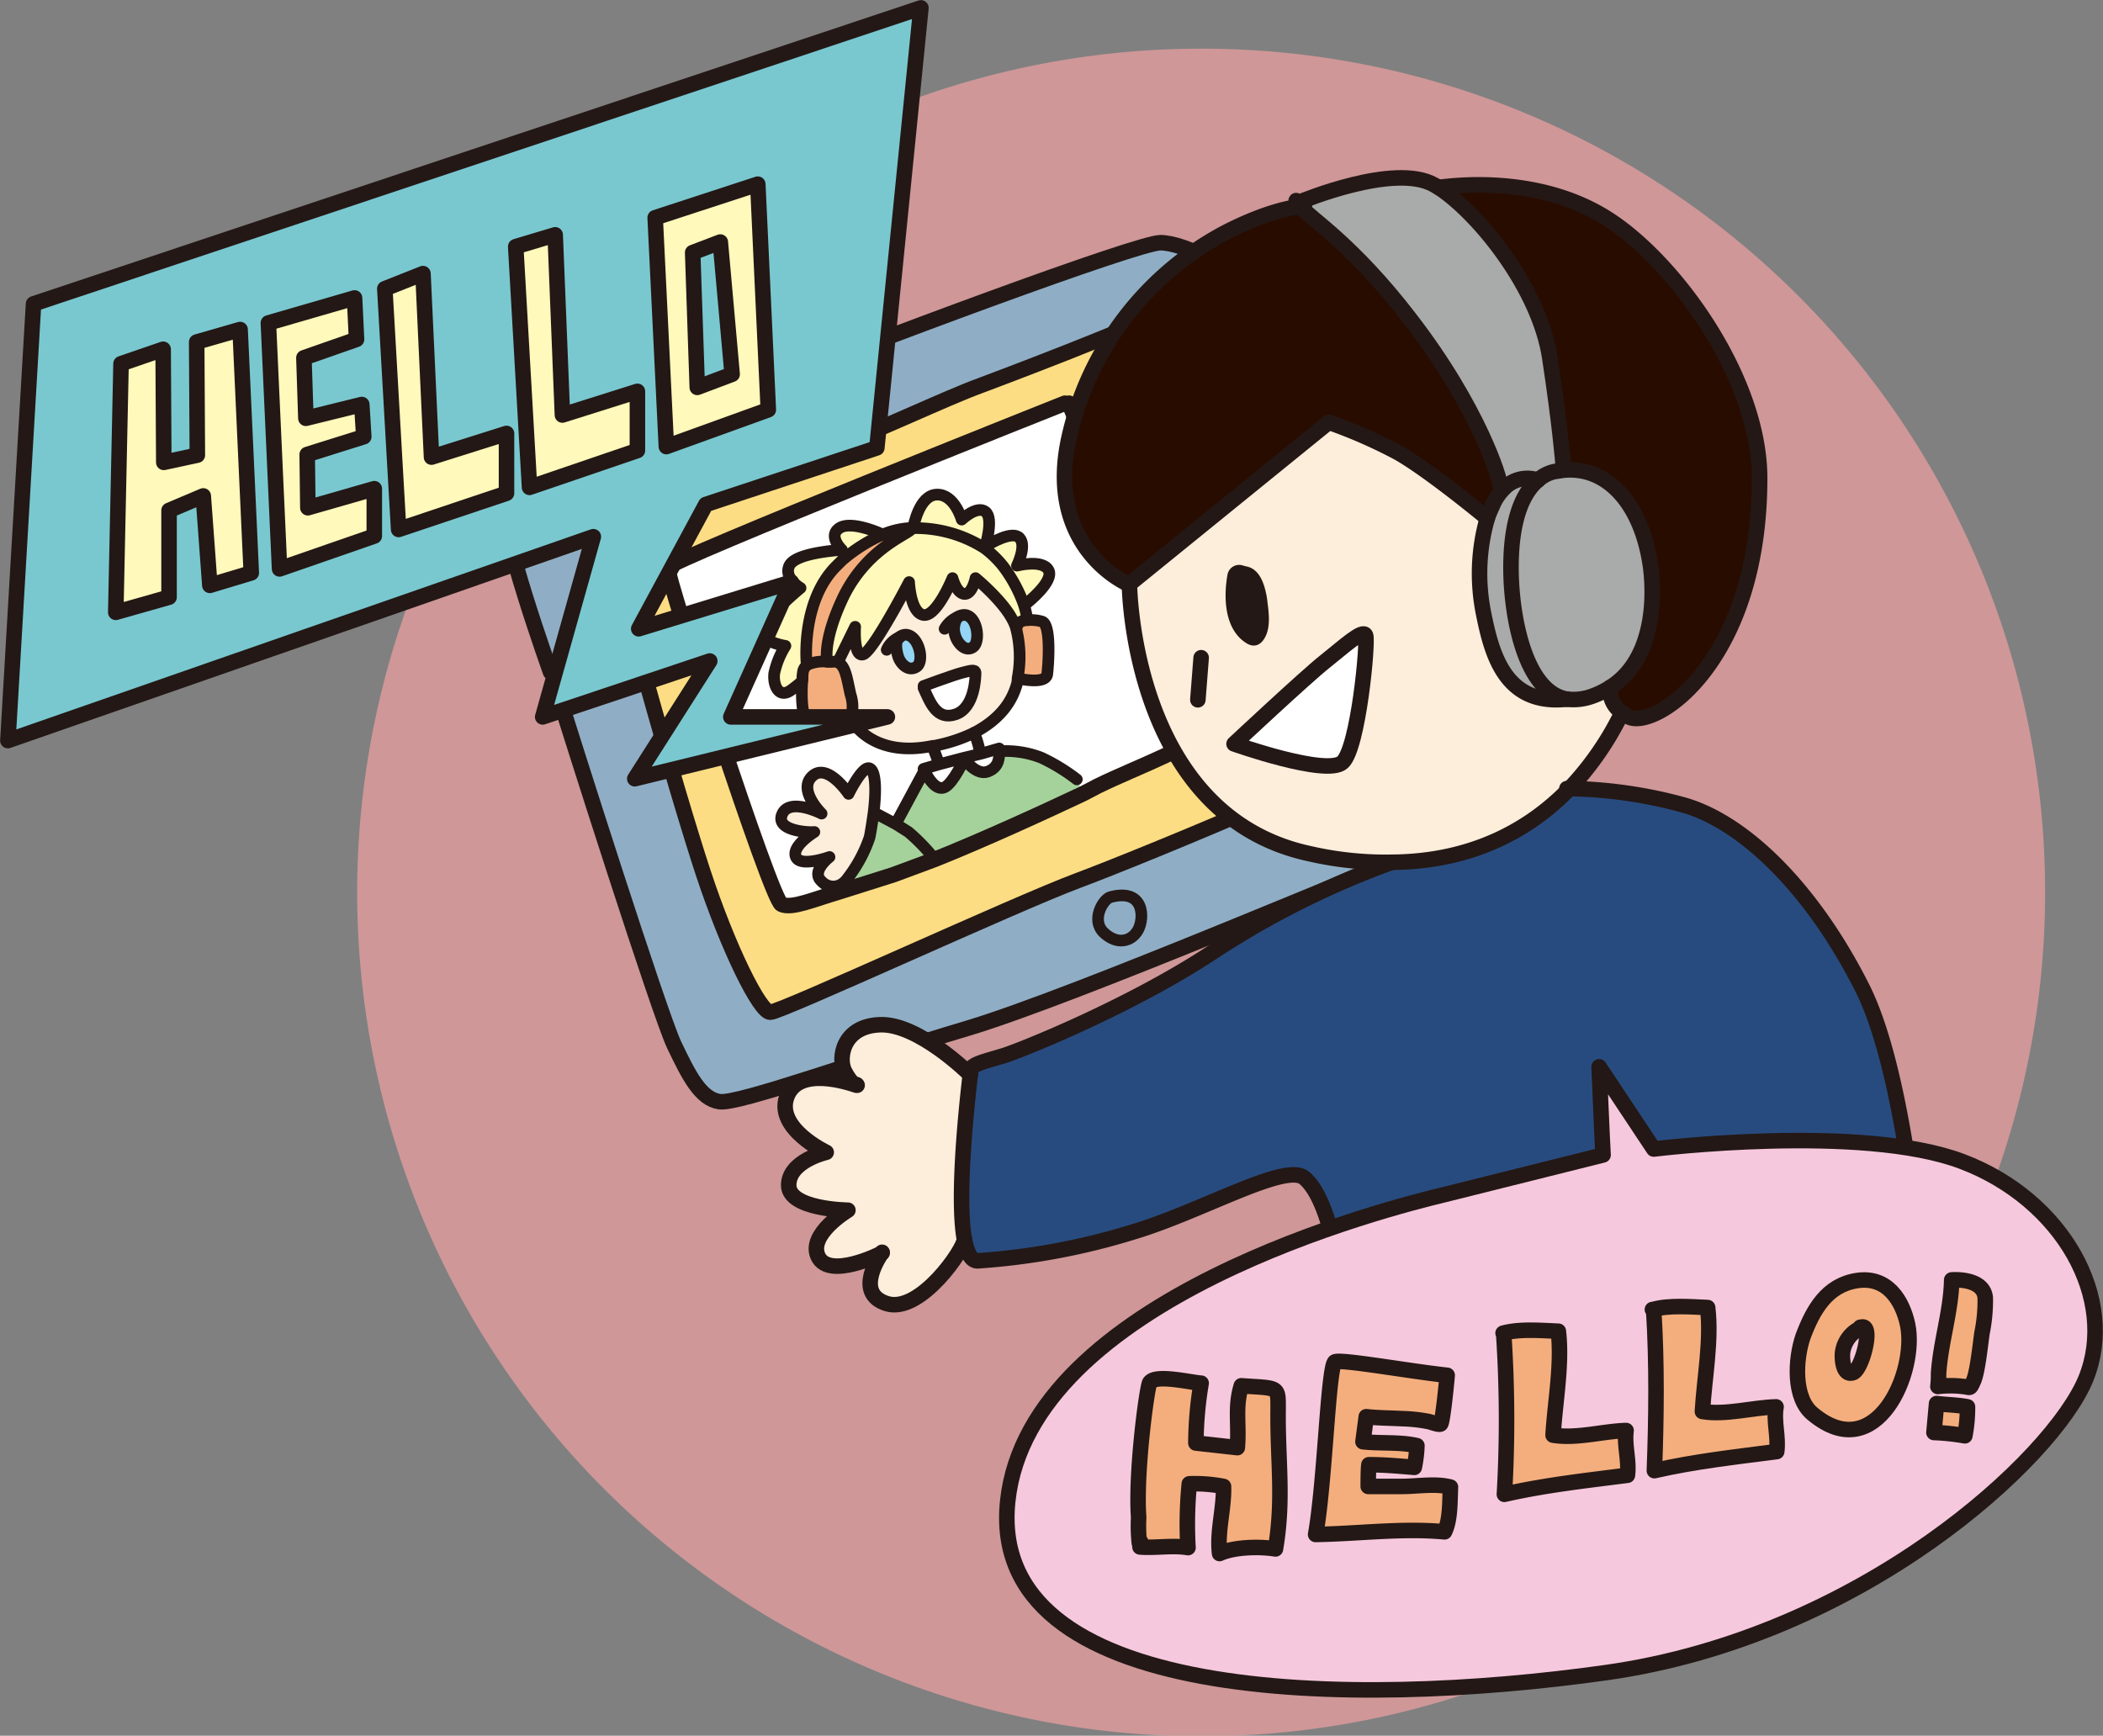
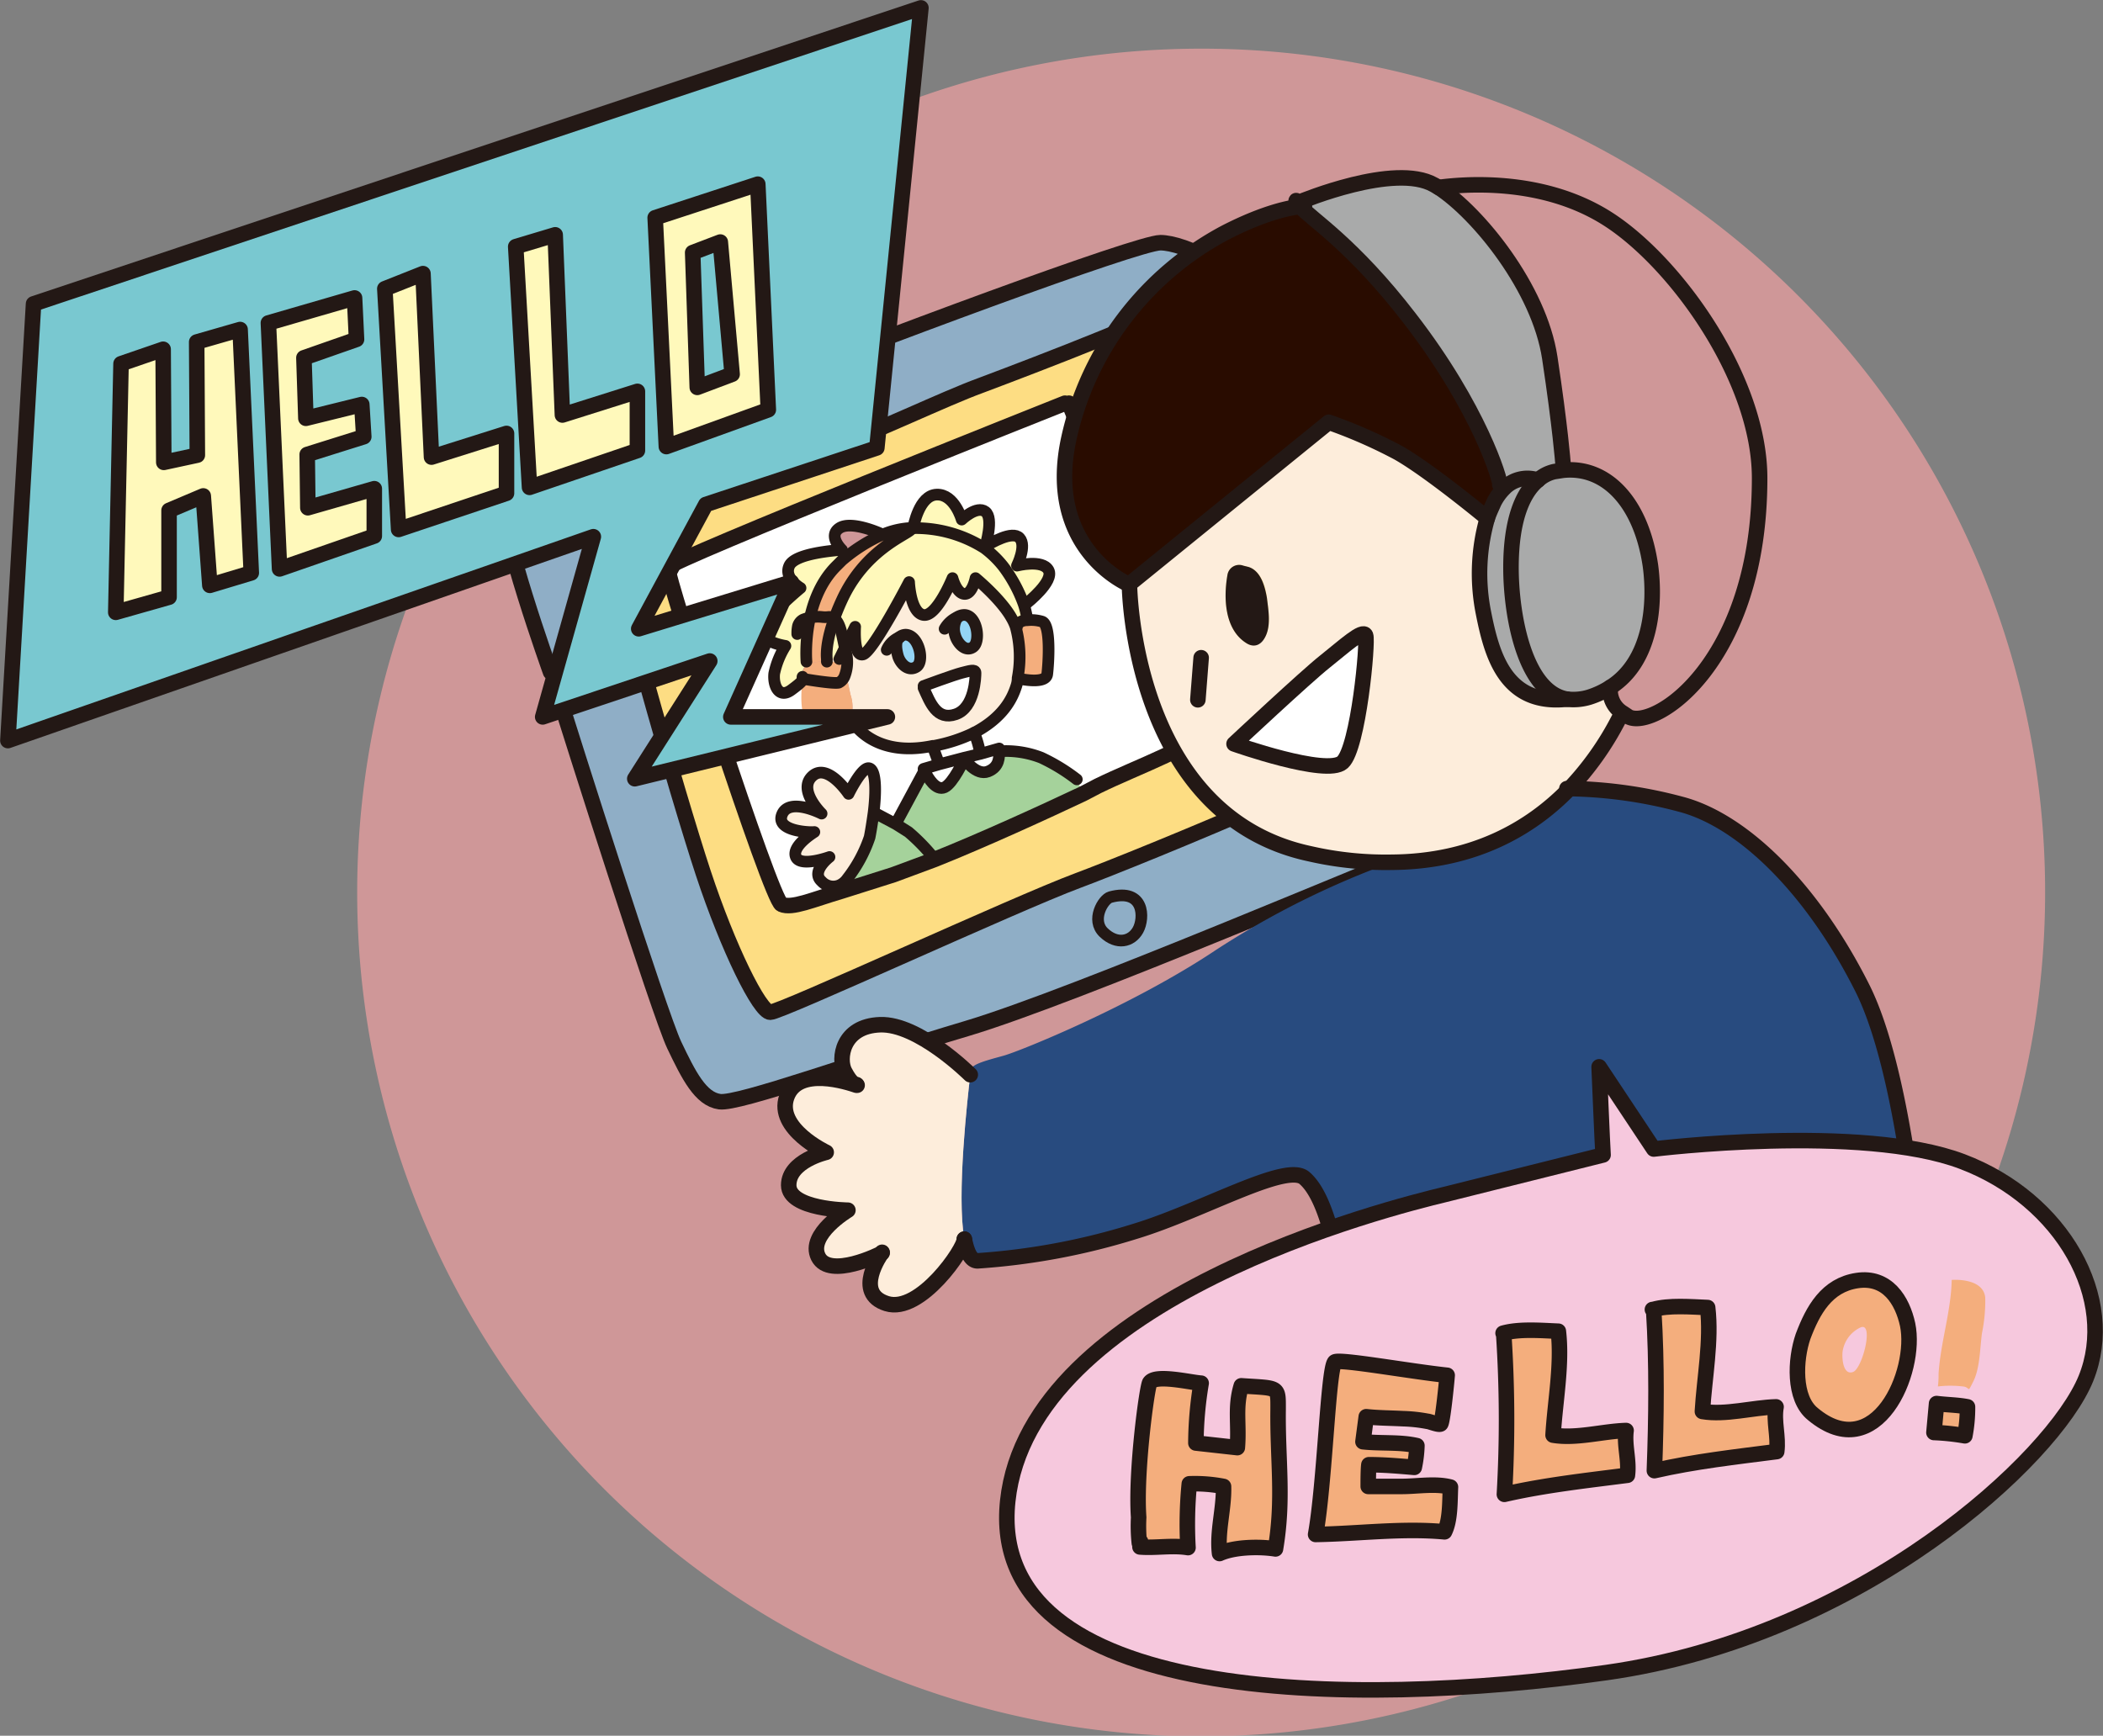
<svg xmlns="http://www.w3.org/2000/svg" viewBox="0 0 319.7 263.9">
  <rect x="0" y="0" width="319.7" height="263.9" fill="#808080" stroke="none" />
  <defs>
    <style>
      .cls-1 {
        fill: #f1a1a3;
        opacity: 0.7;
      }

      .cls-2 {
        fill: #8faec6;
      }

      .cls-3 {
        fill: #fddd83;
      }

      .cls-4 {
        fill: #fff;
      }

      .cls-5 {
        fill: #a5d29b;
      }

      .cls-6 {
        fill: #fff9bb;
      }

      .cls-7 {
        fill: #f4ae7d;
      }

      .cls-8 {
        fill: #fdeddb;
      }

      .cls-9 {
        fill: #94d4f5;
      }

      .cls-10, .cls-11 {
        fill: none;
      }

      .cls-10, .cls-11, .cls-12, .cls-17 {
        stroke: #231815;
        stroke-linecap: round;
        stroke-linejoin: round;
      }

      .cls-10 {
        stroke-width: 1.77px;
      }

      .cls-11, .cls-12, .cls-17 {
        stroke-width: 2.36px;
      }

      .cls-12 {
        fill: #79c8d0;
      }

      .cls-13 {
        fill: #284b7f;
      }

      .cls-14 {
        fill: #290c00;
      }

      .cls-15 {
        fill: #a9aaaa;
      }

      .cls-16 {
        fill: #231815;
      }

      .cls-17 {
        fill: #f6c8dd;
      }
    </style>
  </defs>
  <g id="レイヤー_2" data-name="レイヤー 2">
    <g id="ボタン">
      <g>
        <path class="cls-1" d="M310.9,135.7A128.3,128.3,0,1,1,182.7,7.4,128.2,128.2,0,0,1,310.9,135.7Z" />
        <g>
          <g>
            <g>
              <path class="cls-2" d="M235,118.5c.2,1.1-2.7,4.5-13.3,8.5s-58.3,24.5-74.8,29.4-34.7,11.3-37.5,11.1-4.7-3.9-6.9-8.6S87,112.5,84.2,103.4l-.5-1.2s-8.1-22.3-7-25.9,12.2-6.9,34.2-15.7,62-23.7,65.5-23.7,12.7,3.7,21,14.3S234.9,117.3,235,118.5Zm-71.2,15.4c9.4-3.4,52.1-21,50.9-23.6S184,43.2,179.4,46.1s-30.3,12.5-30.3,12.5c-5.5,2-15.8,7-24.2,10.1S94,80.3,93.2,82.2s9.9,39,13.7,50.5,8.6,21.2,10.2,21.2S154.4,137.4,163.8,133.9Z" />
              <path class="cls-3" d="M214.7,110.3c1.2,2.6-41.5,20.2-50.9,23.6s-45.1,20-46.7,20-6.5-9.7-10.2-21.2S92.3,84,93.2,82.2s23.4-10.4,31.7-13.5,18.7-8.1,24.2-10.1c0,0,25.6-9.5,30.3-12.5S213.6,107.6,214.7,110.3Zm-47.8,9.2c5.9-2.9,16-6.5,15.7-8.5s-20.1-49.7-20.1-49.7h-.6s-60.1,23.9-60.4,25,15.7,50.5,17.3,51.2,4.7-.7,9.1-2l7.9-2.5,6.2-2.3c7.3-2.9,17.1-7.4,22.6-10Z" />
              <path class="cls-4" d="M182.6,111c.3,2-9.8,5.6-15.7,8.5l-2.3,1.2-.9-2.2a28.6,28.6,0,0,0-5.4-3.3,14.8,14.8,0,0,0-5.9-1h-.5v-.4l-2.8.8-.2-.6a16,16,0,0,0-.8-2.6c4.4-2.3,5.8-5.2,6.4-7.1a3.7,3.7,0,0,0,.2-1.2h.3s4,.9,4.2-.7.6-7.6-.8-8a5.8,5.8,0,0,0-2.2-.2v-.5a11.6,11.6,0,0,0-.5-2l.5-.2s4.2-3.2,3.3-5-4.8-.7-4.8-.7,1.6-2.9.4-4.2-4.4.8-5.1,1.2h-.1s1.4-4.3,0-5.2-3.6,1.2-3.6,1.2-1-3.9-3.8-3.8-3.5,4.8-3.6,5.1h-.7a12.7,12.7,0,0,0-4.2,1.1v-.3s-4.4-2-6.2-.8.4,3.3.4,3.3h-.1c-.9.1-7,.5-7.9,2.4s1.7,3.4,1.7,3.4-4.5,3.7-5.7,5.9,3.4,2.9,3.4,2.9a12.9,12.9,0,0,0-1.7,4.2c-.2,1.8.7,3.9,2.6,2.5s1.6-1.4,1.7-1.7c-.2,2-.2,5.6.8,6.8s4.6.8,5.5.6a1.8,1.8,0,0,0,.9-1h.4s3.1,5.6,12.2,3.7v.4l.7,1.9.2.5-2.4.7.2.4h-.2l-4.2,7.8h0l-3.2-1.7h-.2c.4-3.2.4-6.6-.7-6.8s-3.1,3.9-3.1,3.9-3.2-4.8-5.5-2.7,1.4,5.7,1.4,5.7-4.9-2.5-6,.1,4.3,2.8,4.9,2.7-3.5,2.2-2.8,3.8,5.1,0,5.1,0-2.9,2.2-1.2,3.7a2.4,2.4,0,0,0,2.7.6l.3.9c-4.4,1.3-8.1,2.4-9.1,2s-17.7-50.1-17.3-51.2,60.4-25,60.4-25h.6S182.2,109,182.6,111Z" />
              <path class="cls-5" d="M163.7,118.5l.9,2.2c-5.5,2.6-15.3,7.1-22.6,10v-.3a28.7,28.7,0,0,0-3.8-3.9l-1.9-1.2h0l4.2-7.8h.2c.5,1,1.7,3,3,2.4s3-4.3,3-4.3,1.8,2.6,3.6,1.9,1.7-2.3,1.7-3.1h.5a14.8,14.8,0,0,1,5.9,1A28.6,28.6,0,0,1,163.7,118.5Z" />
              <path class="cls-6" d="M159.4,86.6c.9,1.8-3.3,5-3.3,5l-.5.2a21.8,21.8,0,0,0-3.1-5.7l2.1-.2S158.5,84.9,159.4,86.6Z" />
              <path class="cls-7" d="M158.4,94.5c1.4.4,1,6.5.8,8s-4.2.7-4.2.7h-.3a17.3,17.3,0,0,0-.3-7.8h.2c.1-.6.7-1,1.6-1A5.8,5.8,0,0,1,158.4,94.5Z" />
              <path class="cls-6" d="M138.8,80.2A19.5,19.5,0,0,1,149.1,83l.5.3a15.4,15.4,0,0,1,2.9,2.8,21.8,21.8,0,0,1,3.1,5.7,11.6,11.6,0,0,1,.5,2v.5c-.9,0-1.5.4-1.6,1h-.2a7.5,7.5,0,0,0-.6-1.3c-1.6-2.9-5.5-6.1-5.5-6.1s-.5,2.5-1.7,2.4-1.8-2.4-1.8-2.4-2.4,5.9-4.4,5.6-2.2-5-2.2-5-5.5,10.6-7,11-1.2-4.2-1.2-4.2l-2.4,4.9h-1.9c-.1-.9-.1-3.8,2.3-9,3.4-7.4,9.4-9.7,10.4-10.6s.1-.3-.3-.3h.7Z" />
              <path class="cls-6" d="M155,81.7c1.2,1.3-.4,4.2-.4,4.2l-2.1.2a15.4,15.4,0,0,0-2.9-2.8l.3-.4C150.6,82.5,153.9,80.5,155,81.7Z" />
              <path class="cls-8" d="M136.7,96.9c-.6.6-.5,1.7-.2,2.8s1.5,2.5,2.8,1.7.4-4.8-1.6-4.9A1.5,1.5,0,0,0,136.7,96.9Zm8.9-3.1a3.2,3.2,0,0,0-.4,2.8c.3,1.1,1.5,2.6,2.7,1.8s.7-4.7-1.2-4.9A1.8,1.8,0,0,0,145.6,93.8Zm8.8,1.5a17.3,17.3,0,0,1,.3,7.8,3.7,3.7,0,0,1-.2,1.2c-.6,1.9-2,4.8-6.4,7.1a24.2,24.2,0,0,1-6.1,2h-.2c-9.1,1.9-12.2-3.7-12.2-3.7h-.4a5.9,5.9,0,0,0,.1-4c-.6-2.6-.8-5-2.5-5a4,4,0,0,1-1.1,0v-.4h1.9l2.4-4.9s-.2,4.7,1.2,4.2,7-11,7-11,.3,4.7,2.2,5,4.4-5.6,4.4-5.6.5,2.4,1.8,2.4,1.7-2.4,1.7-2.4,3.9,3.2,5.5,6.1A7.5,7.5,0,0,1,154.4,95.3Zm-6.1,7c0-.6-.9-.3-2.1,0s-5.8,2-5.8,2v.3c1,2.2,2,5,4.9,4S148.3,103,148.3,102.3Z" />
              <path class="cls-4" d="M151.9,113.8v.4c0,.8-.3,2.6-1.7,3.1s-3.6-1.9-3.6-1.9v-.2l2.5-.6h0Z" />
              <path class="cls-6" d="M149.8,77.7c1.4.9,0,5.2,0,5.2h.1l-.3.4-.5-.3a19.5,19.5,0,0,0-10.3-2.8c.1-.3.9-5,3.6-5.1s3.8,3.8,3.8,3.8S148.5,76.7,149.8,77.7Z" />
              <path class="cls-4" d="M149.1,114.6h0l-2.5.6-3.8,1-.2-.5-.7-1.9v-.4h.2a24.2,24.2,0,0,0,6.1-2,16,16,0,0,1,.8,2.6Z" />
              <path class="cls-9" d="M145.6,93.8a1.8,1.8,0,0,1,1.1-.3c1.9.2,2.8,4,1.2,4.9s-2.4-.7-2.7-1.8A3.2,3.2,0,0,1,145.6,93.8Z" />
              <path class="cls-4" d="M146.2,102.3c1.2-.3,2.1-.6,2.1,0s-.1,5.3-3,6.3-3.9-1.8-4.9-4v-.3S145,102.6,146.2,102.3Z" />
              <path class="cls-4" d="M146.6,115.2v.2s-1.3,3.6-3,4.3-2.5-1.4-3-2.4l-.2-.4,2.4-.7Z" />
              <path class="cls-5" d="M141.9,130.4v.3l-6.2,2.3-7.9,2.5-.3-.9a2.9,2.9,0,0,0,1.2-1,21.2,21.2,0,0,0,3.4-6.3c.2-1,.4-2.3.6-3.7h.2l3.2,1.7,1.9,1.2A28.7,28.7,0,0,1,141.9,130.4Z" />
              <path class="cls-9" d="M136.7,96.9a1.5,1.5,0,0,1,1-.4c2,.1,3.1,3.8,1.6,4.9s-2.6-.6-2.8-1.7S136.1,97.5,136.7,96.9Z" />
              <path class="cls-7" d="M138.1,80.3q.6,0,.3.3c-1,.9-7,3.2-10.4,10.6-2.4,5.2-2.4,8.1-2.3,9v.4a6.1,6.1,0,0,0-2.8.4l-.3-.4s-.8-9.3,4.6-14.6l.8-.8a25.3,25.3,0,0,1,5.9-3.8A12.7,12.7,0,0,1,138.1,80.3Z" />
-               <path class="cls-6" d="M133.8,81.1v.3a25.3,25.3,0,0,0-5.9,3.8V83.6h.1s-2.2-2.2-.4-3.3S133.8,81.1,133.8,81.1Z" />
              <path class="cls-8" d="M123.8,126.5c-.6.1-5.9-.1-4.9-2.7s6-.1,6-.1-3.7-3.6-1.4-5.7,5.5,2.7,5.5,2.7,1.4-4.2,3.1-3.9,1.1,3.6.7,6.8c-.2,1.4-.4,2.7-.6,3.7a21.2,21.2,0,0,1-3.4,6.3,2.9,2.9,0,0,1-1.2,1,2.4,2.4,0,0,1-2.7-.6c-1.7-1.5,1.2-3.7,1.2-3.7s-4.4,1.6-5.1,0S123.5,126.7,123.8,126.5Z" />
              <path class="cls-7" d="M129.3,105.6a5.9,5.9,0,0,1-.1,4,1.8,1.8,0,0,1-.9,1c-.9.2-4.2,1-5.5-.6s-1-4.8-.8-6.8h0v-.3a5.5,5.5,0,0,1,.1-.9,1.6,1.6,0,0,1,.8-1,6.1,6.1,0,0,1,2.8-.4,4,4,0,0,0,1.1,0C128.5,100.6,128.7,103,129.3,105.6Z" />
              <path class="cls-6" d="M122,102.9v.3h0c-.1.3-.5.8-1.7,1.7s-2.8-.7-2.6-2.5a12.9,12.9,0,0,1,1.7-4.2s-4.7-.8-3.4-2.9,5.7-5.9,5.7-5.9-2.6-1.2-1.7-3.4,7-2.3,7.9-2.4v1.6l-.8.8c-5.4,5.3-4.6,14.6-4.6,14.6l.3.4a1.6,1.6,0,0,0-.8,1A5.5,5.5,0,0,0,122,102.9Z" />
            </g>
            <g>
              <path class="cls-10" d="M140.4,104.3s4.6-1.7,5.8-2,2.1-.6,2.1,0-.1,5.3-3,6.3-3.9-1.8-4.9-4" />
-               <path class="cls-10" d="M122,103.2c-.2,2-.2,5.6.8,6.8s4.6.8,5.5.6a1.8,1.8,0,0,0,.9-1,5.9,5.9,0,0,0,.1-4c-.6-2.6-.8-5-2.5-5a4,4,0,0,1-1.1,0,6.1,6.1,0,0,0-2.8.4,1.6,1.6,0,0,0-.8,1,5.5,5.5,0,0,0-.1.9v.3" />
+               <path class="cls-10" d="M122,103.2s4.6.8,5.5.6a1.8,1.8,0,0,0,.9-1,5.9,5.9,0,0,0,.1-4c-.6-2.6-.8-5-2.5-5a4,4,0,0,1-1.1,0,6.1,6.1,0,0,0-2.8.4,1.6,1.6,0,0,0-.8,1,5.5,5.5,0,0,0-.1.9v.3" />
              <path class="cls-10" d="M129.6,109.7s3.1,5.6,12.2,3.7h.2a24.2,24.2,0,0,0,6.1-2c4.4-2.3,5.8-5.2,6.4-7.1a3.7,3.7,0,0,0,.2-1.2,17.3,17.3,0,0,0-.3-7.8,7.5,7.5,0,0,0-.6-1.3c-1.6-2.9-5.5-6.1-5.5-6.1s-.5,2.5-1.7,2.4-1.8-2.4-1.8-2.4-2.4,5.9-4.4,5.6-2.2-5-2.2-5-5.5,10.6-7,11-1.2-4.2-1.2-4.2l-2.4,4.9" />
              <path class="cls-10" d="M122.6,100.6s-.8-9.3,4.6-14.6l.8-.8a25.3,25.3,0,0,1,5.9-3.8,12.7,12.7,0,0,1,4.2-1.1q.6,0,.3.3c-1,.9-7,3.2-10.4,10.6-2.4,5.2-2.4,8.1-2.3,9v.4" />
              <path class="cls-10" d="M138.5,80.3h.3A19.5,19.5,0,0,1,149.1,83l.5.3a15.4,15.4,0,0,1,2.9,2.8,21.8,21.8,0,0,1,3.1,5.7,11.6,11.6,0,0,1,.5,2" />
              <path class="cls-10" d="M155,103.2s4,.9,4.2-.7.6-7.6-.8-8a5.8,5.8,0,0,0-2.2-.2c-.9,0-1.5.4-1.6,1" />
              <path class="cls-10" d="M133.8,81.1s-4.4-2-6.2-.8.4,3.3.4,3.3h-.1c-.9.1-7,.5-7.9,2.4s1.7,3.4,1.7,3.4-4.5,3.7-5.7,5.9,3.4,2.9,3.4,2.9a12.9,12.9,0,0,0-1.7,4.2c-.2,1.8.7,3.9,2.6,2.5s1.6-1.4,1.7-1.7h0v-.3h0" />
              <path class="cls-10" d="M138.8,80.3h0c.1-.3.9-5,3.6-5.1s3.8,3.8,3.8,3.8,2.3-2.2,3.6-1.2,0,5.2,0,5.2h.1c.7-.4,4-2.4,5.1-1.2s-.4,4.2-.4,4.2,3.9-1,4.8.7-3.3,5-3.3,5" />
              <path class="cls-10" d="M137.7,96.5a1.5,1.5,0,0,0-1,.4c-.6.6-.5,1.7-.2,2.8s1.5,2.5,2.8,1.7.4-4.8-1.6-4.9" />
              <path class="cls-10" d="M134.8,98.8a3.7,3.7,0,0,1,1.9-1.9h.1" />
              <path class="cls-10" d="M146.7,93.5a1.8,1.8,0,0,0-1.1.3,3.2,3.2,0,0,0-.4,2.8c.3,1.1,1.5,2.6,2.7,1.8s.7-4.7-1.2-4.9" />
              <path class="cls-10" d="M143.6,95.6a4.3,4.3,0,0,1,2-1.8h.1" />
              <path class="cls-10" d="M142.8,116.2l-2.4.7.2.4c.5,1,1.7,3,3,2.4s3-4.3,3-4.3,1.8,2.6,3.6,1.9,1.7-2.3,1.7-3.1v-.4l-2.8.8h0l-2.5.6Z" />
              <line class="cls-10" x1="136.2" y1="125.2" x2="140.4" y2="117.4" />
              <path class="cls-10" d="M152.4,114.2a14.8,14.8,0,0,1,5.9,1,28.6,28.6,0,0,1,5.4,3.3" />
              <line class="cls-10" x1="142.6" y1="115.7" x2="141.9" y2="113.8" />
              <path class="cls-10" d="M148.9,114a16,16,0,0,0-.8-2.6" />
              <path class="cls-10" d="M123.8,126.5c-.3.2-3.5,2.2-2.8,3.8s5.1,0,5.1,0-2.9,2.2-1.2,3.7a2.4,2.4,0,0,0,2.7.6,2.9,2.9,0,0,0,1.2-1,21.2,21.2,0,0,0,3.4-6.3c.2-1,.4-2.3.6-3.7.4-3.2.4-6.6-.7-6.8s-3.1,3.9-3.1,3.9-3.2-4.8-5.5-2.7,1.4,5.7,1.4,5.7-4.9-2.5-6,.1,4.3,2.8,4.9,2.7h0" />
              <path class="cls-10" d="M141.9,130.4a28.7,28.7,0,0,0-3.8-3.9l-1.9-1.2-3.2-1.7" />
              <path class="cls-11" d="M161.9,61.3s-60.1,23.9-60.4,25,15.7,50.5,17.3,51.2,4.7-.7,9.1-2l7.9-2.5,6.2-2.3c7.3-2.9,17.1-7.4,22.6-10l2.3-1.2c5.9-2.9,16-6.5,15.7-8.5s-20.1-49.7-20.1-49.7" />
              <path class="cls-11" d="M149.1,58.6c-5.5,2-15.8,7-24.2,10.1S94,80.3,93.2,82.2s9.9,39,13.7,50.5,8.6,21.2,10.2,21.2,37.3-16.5,46.7-20,52.1-21,50.9-23.6S184,43.2,179.4,46.1,149.1,58.6,149.1,58.6Z" />
              <path class="cls-11" d="M84.2,103.4c2.8,9.1,16.1,50.9,18.3,55.5s4,8.2,6.9,8.6,21-6.2,37.5-11.1S211.1,131,221.7,127s13.5-7.4,13.3-8.5-29.2-56.7-37.6-67.3-17.6-14.3-21-14.3-43.6,14.9-65.5,23.7S77.7,72.7,76.7,76.3s7,25.9,7,25.9" />
            </g>
          </g>
          <g>
            <polygon class="cls-12" points="5.1 46.2 1.2 112.6 90.2 81.6 82.5 109 107.9 100.5 96.5 118.4 134.9 109 111.1 109 120.3 88.5 97.1 95.6 107.3 76.7 133.3 68.1 140 1.2 5.1 46.2" />
            <g>
              <g>
                <path class="cls-6" d="M115.2,28l1.6,34.3-15.5,5.6L99.6,33.1Zm-3.9,28.9-1.8-20.1-4.2,1.6.7,20.5Z" />
                <polygon class="cls-6" points="96.9 59.5 96.9 68.5 80.5 74.1 78.4 37.5 84.4 35.7 85.5 63.1 96.9 59.5" />
                <polygon class="cls-6" points="77 65.9 77 75 60.6 80.5 58.5 43.9 64.3 41.6 65.6 69.5 77 65.9" />
                <polygon class="cls-6" points="56.9 74.3 56.9 81.5 42.5 86.5 40.8 49.1 53.9 45.3 54.2 51.6 46.2 54.4 46.5 63.6 55 61.5 55.3 66.4 46.7 69.1 46.8 77.2 56.9 74.3" />
                <polygon class="cls-6" points="36.5 50.1 38.2 87.1 31.9 89 30.9 75.4 25.7 77.6 25.7 90.8 17.6 93.1 18.4 55.3 24.8 53.1 24.9 70.3 30 69.2 29.9 52 36.5 50.1" />
              </g>
              <g>
                <polygon class="cls-11" points="18.4 55.3 17.6 93.1 25.7 90.8 25.7 77.6 30.9 75.4 31.9 89 38.2 87.1 36.5 50.1 29.9 52 30 69.2 24.9 70.3 24.8 53.1 18.4 55.3" />
                <polygon class="cls-11" points="40.8 49.1 42.5 86.5 56.9 81.5 56.9 74.3 46.8 77.2 46.7 69.1 55.3 66.4 55 61.5 46.5 63.6 46.2 54.4 54.2 51.6 53.9 45.3 40.8 49.1" />
                <polygon class="cls-11" points="58.5 43.9 60.6 80.5 77 75 77 65.9 65.6 69.5 64.3 41.6 58.5 43.9" />
                <polygon class="cls-11" points="78.4 37.5 80.5 74.1 96.9 68.5 96.9 59.5 85.5 63.1 84.4 35.7 78.4 37.5" />
                <polygon class="cls-11" points="99.6 33.1 101.3 67.9 116.8 62.3 115.2 28 99.6 33.1" />
                <polygon class="cls-11" points="105.3 38.4 106 58.9 111.3 56.9 109.5 36.8 105.3 38.4" />
              </g>
            </g>
          </g>
          <g>
            <g>
              <path class="cls-13" d="M147.5,163.4a3.5,3.5,0,0,1,.1-.7c0-.9,2.5-1.5,5-2.2s19.6-7.6,32.3-16.1a130.8,130.8,0,0,1,26.7-13.3h0c12.3-.1,21-5,27-11.2a69.3,69.3,0,0,1,17,2.4c9.4,2.5,19.9,12.8,27.5,27.9s9.8,52.4,9.7,57.1-76.4,16.3-82.1,16.3-3.6,3.6-5.2-15.7-4.4-26.4-7.2-28.8-15.5,5-25.7,8.1a103.2,103.2,0,0,1-24,4.5c-1,0-1.6-1.3-2-3.3h0C145.4,181.7,147.1,166.9,147.5,163.4Z" />
-               <path class="cls-14" d="M244.6,33.4c10.3,6.7,22.9,24.3,22.9,39.3,0,28-15.9,38.3-19.9,36.3l-.9-.6a4,4,0,0,1-1.9-3.9c6.2-3.9,6.9-12.6,6.1-18.5-1.4-9.6-6.7-15.2-13.3-14.5V70.4s-.3-5-2-16-10.9-22-16.9-25.9C221.7,28.1,234.3,26.7,244.6,33.4Z" />
              <path class="cls-15" d="M233.8,73a5.5,5.5,0,0,1,2.5-1.3l1.3-.2c6.6-.7,11.9,4.9,13.3,14.5.8,5.9.1,14.6-6.1,18.5a13.5,13.5,0,0,1-3.2,1.5,8.3,8.3,0,0,1-3.4.3c-6.4-1.1-8.5-11.7-8.5-20S231.5,74.9,233.8,73Z" />
              <path class="cls-8" d="M238.6,119.9c-6,6.2-14.7,11.1-27,11.2a51.6,51.6,0,0,1-12.5-1.3C172,124,171.7,88.9,171.7,88.9h0L202,64.2a75.1,75.1,0,0,1,10.5,4.6c4.8,2.7,13.6,10,13.6,10a30.5,30.5,0,0,0-.6,14.3c1.3,6.6,3.4,14.2,12.7,13.2h0a8.3,8.3,0,0,0,3.4-.3,13.5,13.5,0,0,0,3.2-1.5,4,4,0,0,0,1.9,3.9l-.6.9A45.7,45.7,0,0,1,238.6,119.9Zm-34.5-4c2.4-2.2,4-18.2,3.5-19.3s-3.2,1.6-6.2,4-13.8,12.5-13.8,12.5S201.7,118.2,204.1,115.9ZM192.5,96.5c.7-1.7.3-3.9.1-5.6s-.9-4.1-2.8-4.7L189,86a1.8,1.8,0,0,0-2.4,1.4c-.6,3.4-.5,8.3,2.9,10.4C190.6,98.5,192,97.6,192.5,96.5Z" />
              <path class="cls-15" d="M238.2,106.3h0c-9.3,1-11.4-6.6-12.7-13.2a30.5,30.5,0,0,1,.6-14.3c.3-.9.7-1.7,1-2.4a8.3,8.3,0,0,1,1.6-2.2,4.9,4.9,0,0,1,5.1-1.2c-2.3,1.9-4.1,6-4.1,13.3S231.8,105.2,238.2,106.3Z" />
              <path class="cls-15" d="M197.8,31.5c-.4-.4-.5-.7-.2-.8s14.4-6,20.4-2.6l.7.4c6,3.9,15.3,15.3,16.9,25.9s2,16,2,16v1.1l-1.3.2a5.5,5.5,0,0,0-2.5,1.3,4.9,4.9,0,0,0-5.1,1.2l-.7-.5c.2-.5-3.1-11.6-13.7-25.3C205.7,37.2,199.2,33.2,197.8,31.5Z" />
              <path class="cls-14" d="M228,73.7l.7.5a8.3,8.3,0,0,0-1.6,2.2c-.3.7-.7,1.5-1,2.4s-8.8-7.3-13.6-10A75.1,75.1,0,0,0,202,64.2L171.7,88.8h-.2s-12.7-5.4-9-22.2a46.8,46.8,0,0,1,23.7-31.2c6.2-3.2,10.2-3.9,11.6-4,1.4,1.7,7.9,5.7,16.5,16.9C224.9,62.1,228.2,73.2,228,73.7Z" />
              <path class="cls-4" d="M207.6,96.6c.5,1.1-1.1,17.1-3.5,19.3s-16.5-2.8-16.5-2.8,10.9-10.2,13.8-12.5S207.2,95.6,207.6,96.6Z" />
              <path class="cls-16" d="M192.6,90.9c.2,1.7.6,3.9-.1,5.6s-1.9,2-3,1.3c-3.4-2.1-3.5-7-2.9-10.4A1.8,1.8,0,0,1,189,86l.8.2C191.7,86.8,192.3,89.2,192.6,90.9Z" />
              <path class="cls-8" d="M130.2,164.9c-.3-.1-1-.6-1.8-2s-.5-6.9,5.4-7.1,13.5,7.4,13.7,7.6c-.4,3.5-2.1,18.3-.9,25h0c.1,1.4-6.6,11.5-11.8,9.8s-.9-7.5-.7-7.8-8.1,3.8-9.7.6,4.5-7.1,4.5-7.1-9-.1-9-3.8,5.7-5,5.7-5-7.9-3.3-6-8.4S129,164.5,130.2,164.9Z" />
            </g>
            <g>
              <path class="cls-11" d="M171.7,88.9s.3,35.1,27.4,40.9a51.6,51.6,0,0,0,12.5,1.3c12.3-.1,21-5,27-11.2a45.7,45.7,0,0,0,7.5-10.6" />
              <path class="cls-11" d="M237.6,71.5l-1.3.2a5.5,5.5,0,0,0-2.5,1.3c-2.3,1.9-4.1,6-4.1,13.3s2.1,18.9,8.5,20a8.3,8.3,0,0,0,3.4-.3,13.5,13.5,0,0,0,3.2-1.5c6.2-3.9,6.9-12.6,6.1-18.5C249.5,76.4,244.2,70.8,237.6,71.5Z" />
              <path class="cls-11" d="M233.8,73h0a4.9,4.9,0,0,0-5.1,1.2,8.3,8.3,0,0,0-1.6,2.2c-.3.7-.7,1.5-1,2.4a30.5,30.5,0,0,0-.6,14.3c1.3,6.6,3.4,14.2,12.7,13.2" />
              <path class="cls-11" d="M228,73.7c.2-.5-3.1-11.6-13.7-25.3-8.6-11.2-15.1-15.2-16.5-16.9s-.5-.7-.2-.8,14.4-6,20.4-2.6l.7.4c6,3.9,15.3,15.3,16.9,25.9s2,16,2,16" />
              <path class="cls-11" d="M226.1,78.8s-8.8-7.3-13.6-10A75.1,75.1,0,0,0,202,64.2L171.7,88.8h-.2s-12.7-5.4-9-22.2a46.8,46.8,0,0,1,23.7-31.2c6.2-3.2,10.2-3.9,11.6-4h.5" />
              <path class="cls-11" d="M218.7,28.5c3-.4,15.6-1.8,25.9,4.9s22.9,24.3,22.9,39.3c0,28-15.9,38.3-19.9,36.3l-.9-.6a4,4,0,0,1-1.9-3.9h0" />
              <line class="cls-11" x1="182.6" y1="100" x2="182.1" y2="106.4" />
              <path class="cls-11" d="M187.6,113.1s10.9-10.2,13.8-12.5,5.8-5,6.2-4-1.1,17.1-3.5,19.3S187.6,113.1,187.6,113.1Z" />
              <path class="cls-11" d="M146.6,188.4c.4,2,1,3.3,2,3.3a103.2,103.2,0,0,0,24-4.5c10.2-3.1,22.9-10.5,25.7-8.1s5.5,9.6,7.2,28.8-.5,15.7,5.2,15.7,81.9-11.5,82.1-16.3-2.1-42-9.7-57.1-18.1-25.4-27.5-27.9a69.3,69.3,0,0,0-17-2.4h-.4" />
-               <path class="cls-11" d="M211.6,131.1a130.8,130.8,0,0,0-26.7,13.3c-12.7,8.5-29.7,15.3-32.3,16.1s-5,1.3-5,2.2a3.5,3.5,0,0,0-.1.7c-.4,3.5-2.1,18.3-.9,25" />
              <path class="cls-11" d="M134.1,190.4h0c-.2.3-4.4,6.2.7,7.8s11.9-8.4,11.8-9.8h0" />
              <path class="cls-11" d="M130.3,165h-.1c-1.2-.4-8.9-3-10.6,1.8s6,8.4,6,8.4-5.7,1.3-5.7,5,9,3.8,9,3.8-6.2,3.7-4.5,7.1,9.4-.4,9.7-.6" />
              <path class="cls-11" d="M147.5,163.4h0c-.2-.2-7.9-7.8-13.7-7.6s-6.4,5.2-5.4,7.1,1.5,1.9,1.8,2" />
              <path class="cls-10" d="M168.8,136.4c-1.1.3-3,3.5-1,5.4s4.2,1.4,5.2-.4S174,135,168.8,136.4Z" />
            </g>
          </g>
          <path class="cls-17" d="M243.7,175.6c-.1-1.4-.6-13.4-.6-13.4l8.3,12.5s31.6-3.9,46.9,1.9,23.7,20.9,18.8,33-34,39.2-72.9,44.7-94.3,4.8-91-26.1,58.2-44.6,66.5-46.6Z" />
          <g>
            <g>
              <path class="cls-7" d="M301.8,197.3a24.7,24.7,0,0,1-.5,5.4c-.3,2.2-.3,5.3-1.3,7.3s-.4.9-1.6.8a16.1,16.1,0,0,0-3.8,0,12.8,12.8,0,0,0,.1-1.9c.3-4.8,1.9-9.5,2-14.3C296.7,194.6,301.5,194.2,301.8,197.3Z" />
              <path class="cls-7" d="M299.1,213.9a22.5,22.5,0,0,1-.4,4.4,35.6,35.6,0,0,0-4.7-.5l.4-4.4C296,213.6,297.6,213.6,299.1,213.9Z" />
              <path class="cls-7" d="M282.9,201.8h0a4.8,4.8,0,0,0-2.8,3.8c-.1,1.3.2,3.5,1.6,3S284.9,201.1,282.9,201.8Zm7.1-.4c1.5,7.2-4.8,21.6-14.4,13.6-3-2.4-2.7-8.3-1.5-11.8s4.6-8,8.2-8.5S289.2,197.7,290,201.4Z" />
              <path class="cls-7" d="M270,213.9c-.4,2.2.4,4.5.1,6.8-6.2.8-12.5,1.5-18.6,2.9.3-8,.4-16.3-.1-24.3v-.2c2.4-.7,5.8-.4,8.3-.3.6,5.1-.5,10.7-.8,15.8C262.3,215.2,266.4,214,270,213.9Z" />
              <path class="cls-7" d="M247.2,217.5c-.3,2.3.5,4.5.2,6.8-6.2.8-12.6,1.5-18.7,2.9a197,197,0,0,0-.1-24.3v-.2c2.5-.7,5.9-.4,8.4-.3.6,5.1-.5,10.7-.8,15.8C239.6,218.8,243.7,217.6,247.2,217.5Z" />
              <path class="cls-7" d="M220.5,226.1c-.1,2.1,0,5-.9,6.8-6.5-.6-13.1.3-19.6.4,1.4-7.8,1.9-25,2.9-26.2s11.4,1.4,17.1,2c-.1,1.3-.2,7-1,7.4s-1.7-.4-2-.4a23.3,23.3,0,0,0-3.7-.4c-1.9-.1-3.8-.1-5.6-.3l-.5,3.8c2.7.3,5.6,0,8.2.6a18.6,18.6,0,0,1-.4,3.3c-2.3-.2-4.6-.4-6.9-.4-.1.7-.1,2.6-.1,3.3h5.1C215.5,226,218.2,225.5,220.5,226.1Z" />
              <path class="cls-7" d="M194.3,214.3c-.1,7.7.9,13.5-.4,21.2-2.5-.4-6.3-.3-8.5.7-.4-3.4.7-6.8.6-10.2a22.8,22.8,0,0,0-5.2-.4,62.6,62.6,0,0,0-.2,9.7c-2.4-.4-4.9.1-7.3-.1a2.2,2.2,0,0,1,.1-.8l-.2.2a24.7,24.7,0,0,1-.1-3.9c-.5-6.9,1.3-20.1,1.7-20.5s6.2,0,7.8.1a56.9,56.9,0,0,0-.8,9.1l6.3.7c.3-3.6-.4-6.1.6-9.4C194.5,211.1,194.3,210.7,194.3,214.3Z" />
            </g>
            <g>
              <path class="cls-11" d="M174.8,210.2c-.4.4-2.2,13.6-1.7,20.5a24.7,24.7,0,0,0,.1,3.9l.2-.2a2.2,2.2,0,0,0-.1.8c2.4.2,4.9-.3,7.3.1a62.6,62.6,0,0,1,.2-9.7,22.8,22.8,0,0,1,5.2.4c.1,3.4-1,6.8-.6,10.2,2.2-1,6-1.1,8.5-.7,1.3-7.7.3-13.5.4-21.2,0-3.6.2-3.2-5.6-3.6-1,3.3-.3,5.8-.6,9.4l-6.3-.7a56.9,56.9,0,0,1,.8-9.1C181,210.2,175.7,208.9,174.8,210.2Z" />
              <path class="cls-11" d="M202.9,207.1c-1,1.2-1.5,18.4-2.9,26.2,6.5-.1,13.1-1,19.6-.4.9-1.8.8-4.7.9-6.8-2.3-.6-5-.1-7.4-.1H208c0-.7,0-2.6.1-3.3,2.3,0,4.6.2,6.9.4a18.6,18.6,0,0,0,.4-3.3c-2.6-.6-5.5-.3-8.2-.6l.5-3.8c1.8.2,3.7.2,5.6.3a23.3,23.3,0,0,1,3.7.4c.3,0,1.7.6,2,.4s.9-6.1,1-7.4C214.3,208.5,203.3,206.5,202.9,207.1Z" />
              <path class="cls-11" d="M228.6,202.9a197,197,0,0,1,.1,24.3c6.1-1.4,12.5-2.1,18.7-2.9.3-2.3-.5-4.5-.2-6.8-3.5.1-7.6,1.3-11.1.7.3-5.1,1.4-10.7.8-15.8-2.5-.1-5.9-.4-8.4.3h0" />
              <path class="cls-11" d="M251.4,199.3c.5,8,.4,16.3.1,24.3,6.1-1.4,12.4-2.1,18.6-2.9.3-2.3-.5-4.6-.1-6.8-3.6.1-7.7,1.3-11.2.7.3-5.1,1.4-10.7.8-15.8-2.5-.1-5.9-.4-8.3.3h-.1" />
-               <path class="cls-11" d="M282.9,201.9a4.8,4.8,0,0,0-2.8,3.8c-.1,1.3.2,3.5,1.6,3s3.2-7.6,1.2-6.9h-.1" />
              <path class="cls-11" d="M274.1,203.2c-1.2,3.5-1.5,9.4,1.5,11.8,9.6,8,15.9-6.4,14.4-13.6-.8-3.7-3.1-7.4-7.7-6.7S275.6,199.2,274.1,203.2Z" />
-               <path class="cls-11" d="M296.7,194.6c-.1,4.8-1.7,9.5-2,14.3a12.8,12.8,0,0,1-.1,1.9,16.1,16.1,0,0,1,3.8,0c1.2.1,1,.5,1.6-.8s1-5.1,1.3-7.3a24.7,24.7,0,0,0,.5-5.4C301.5,194.2,296.7,194.6,296.7,194.6Z" />
              <path class="cls-11" d="M294,217.8a35.6,35.6,0,0,1,4.7.5,22.5,22.5,0,0,0,.4-4.4c-1.5-.3-3.1-.3-4.7-.5Z" />
            </g>
          </g>
        </g>
      </g>
    </g>
  </g>
</svg>